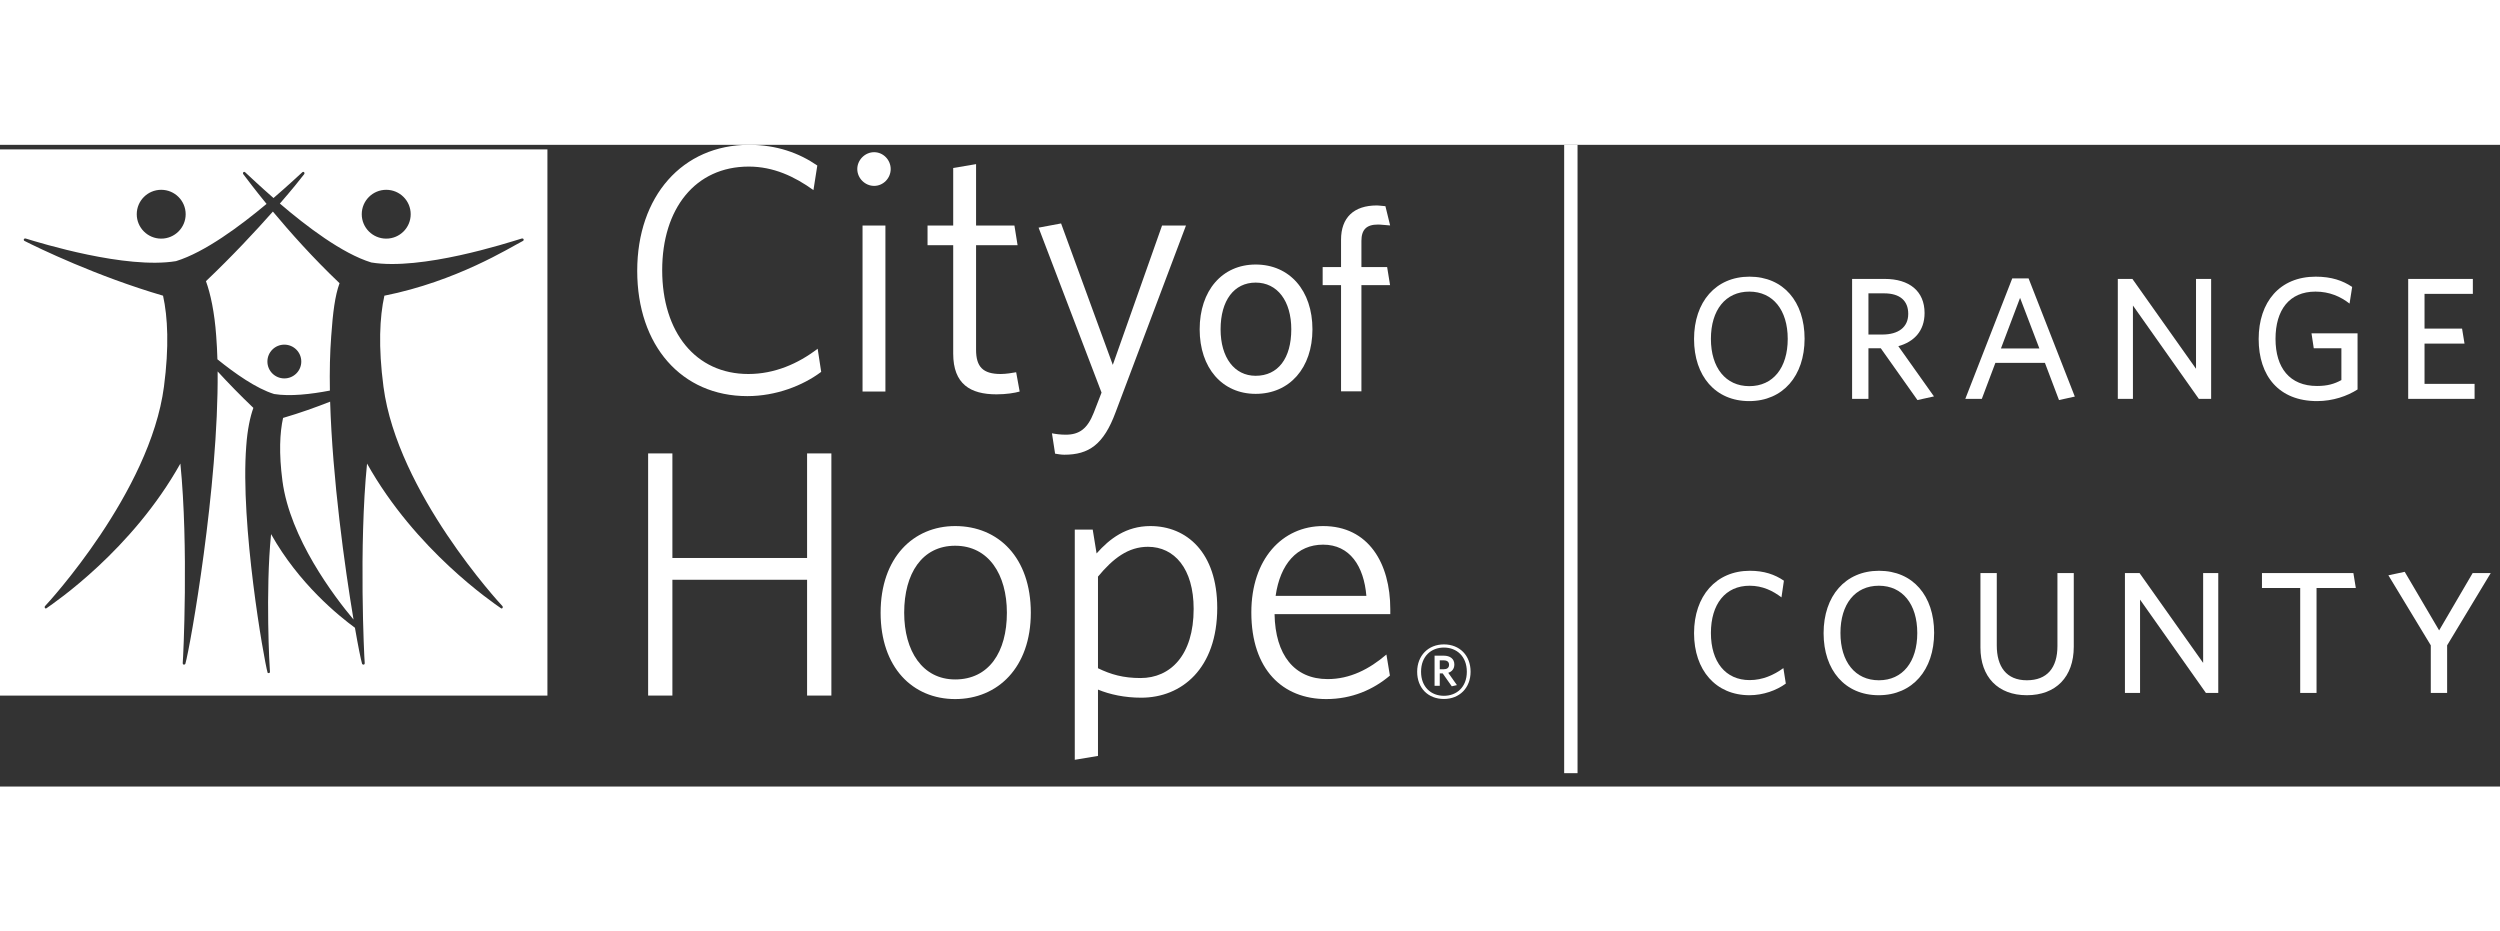
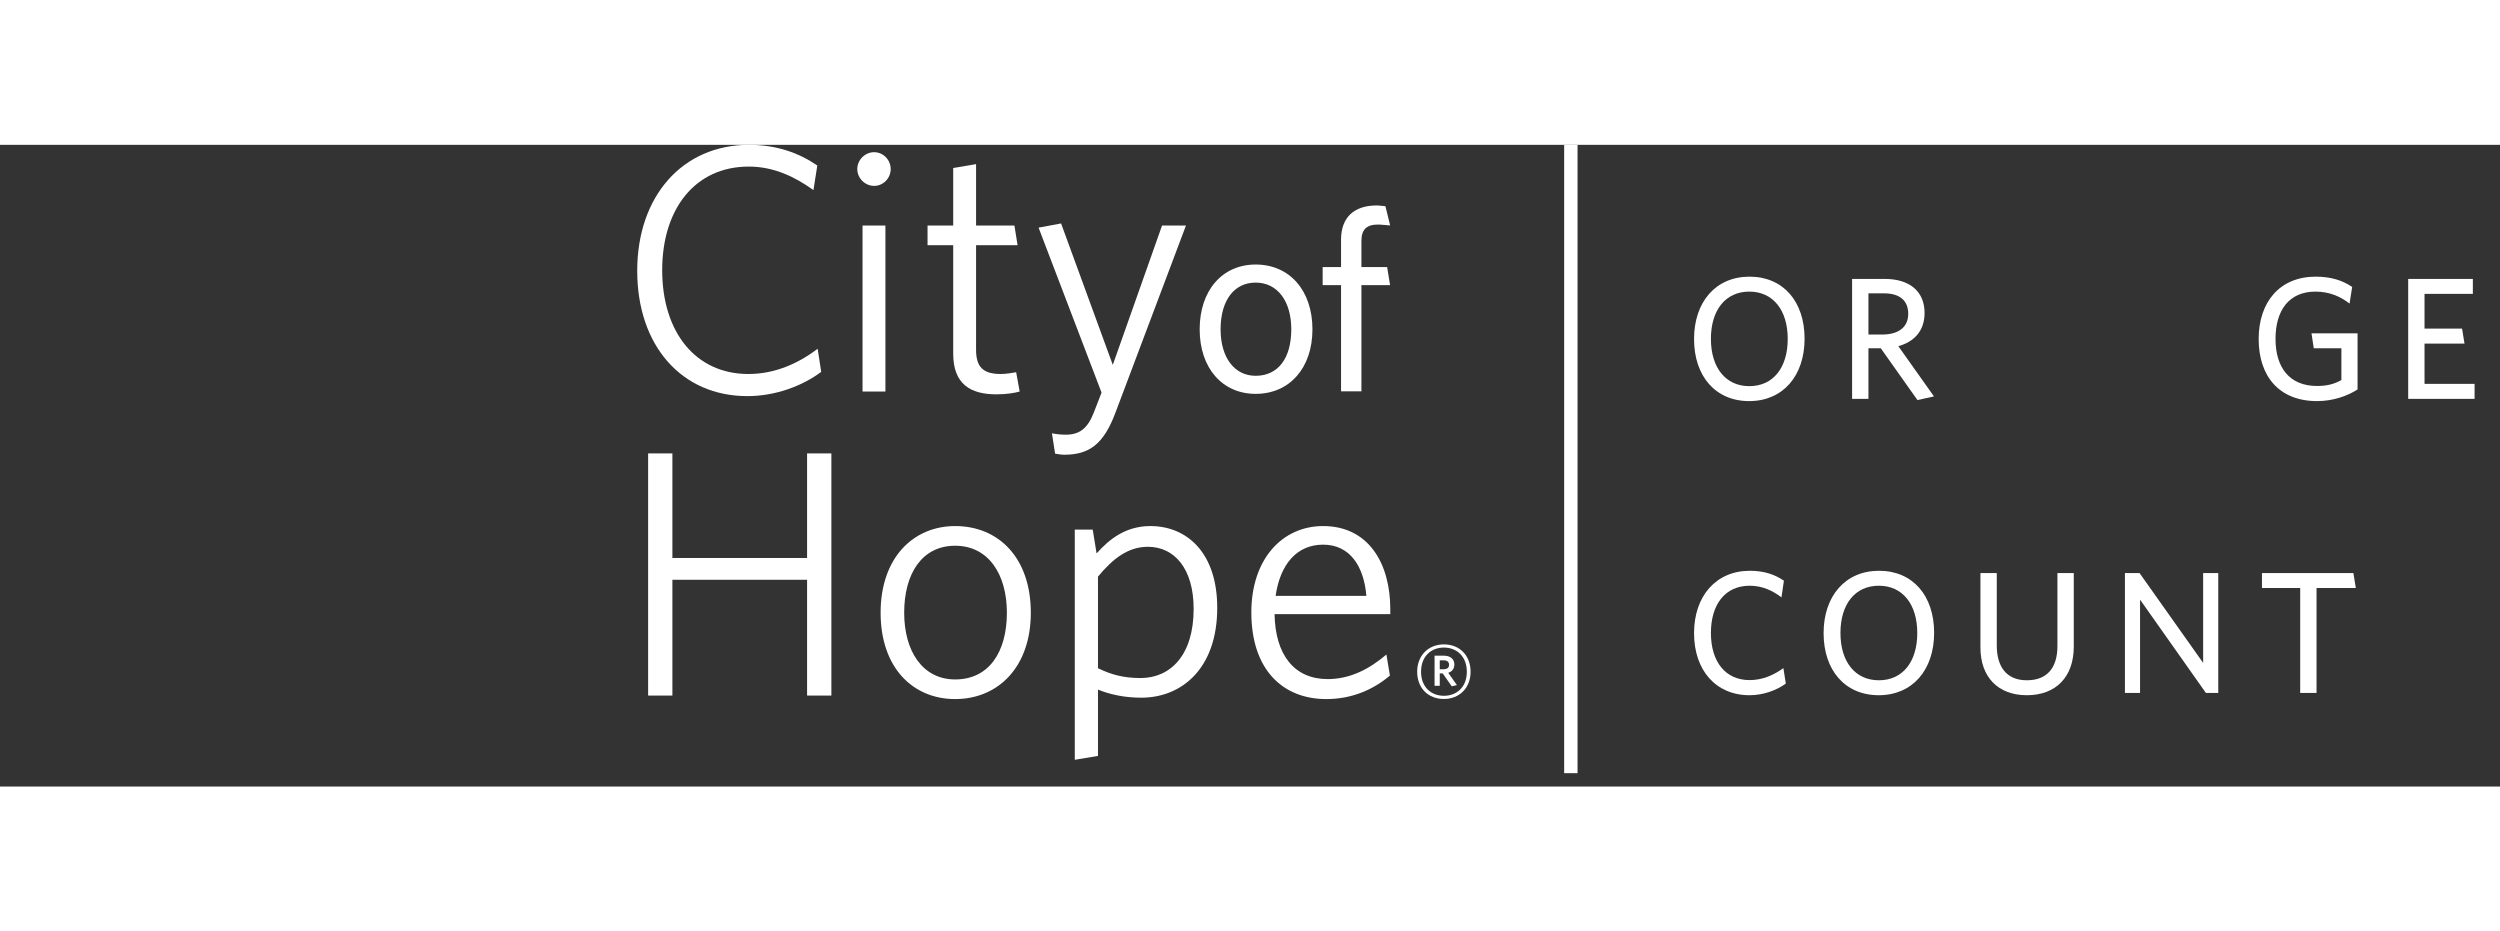
<svg xmlns="http://www.w3.org/2000/svg" width="204px" height="76px" viewBox="0 0 187 48" version="1.1">
  <rect x="0" y="0" width="187" height="48" fill="#333333" stroke="none" />
  <title>3A9AE892-86ED-4A68-9345-319C302D12C6</title>
  <g id="Navigation" stroke="none" stroke-width="1" fill="none" fill-rule="evenodd" transform="matrix(1, 0, 0, 1, -17, -15)">
    <g id="COH_UI_KIT_Header_OCUpdate-2-Color" transform="translate(-177, -274)">
      <g id="Nav/Region/OC-2" transform="translate(146, 262)">
        <g id="COH-Logo-OC" transform="translate(31, 12)">
          <g id="ORANGE-COUNTY" transform="translate(143.715, 24.861)" fill="#FFFFFF" fill-rule="nonzero">
            <path d="M8.268,4.641 C8.268,1.872 6.682,0 4.147,0 C1.625,0 0,1.885 0,4.667 C0,7.436 1.599,9.308 4.121,9.308 C6.656,9.308 8.268,7.41 8.268,4.641 Z M7.007,4.654 C7.007,6.812 5.915,8.19 4.134,8.19 C2.366,8.19 1.261,6.812 1.261,4.654 C1.261,2.496 2.353,1.118 4.134,1.118 C5.902,1.118 7.007,2.496 7.007,4.654 Z" id="Shape" />
            <path d="M16.021,2.782 C16.021,3.796 15.267,4.329 14.084,4.329 L13.044,4.329 L13.044,1.248 L14.214,1.248 C15.41,1.248 16.021,1.807 16.021,2.782 Z M15.28,5.2 C16.45,4.875 17.243,4.069 17.243,2.717 C17.243,1.079 16.099,0.169 14.266,0.169 L11.822,0.169 L11.822,9.139 L13.044,9.139 L13.044,5.356 L13.967,5.356 L16.71,9.23 L17.945,8.957 L15.28,5.2 Z" id="Shape" />
-             <path d="M28.481,8.97 L25.023,0.13 L23.801,0.13 L20.291,9.139 L21.526,9.139 L22.54,6.448 L26.245,6.448 L27.298,9.23 L28.481,8.97 Z M25.829,5.369 L22.956,5.369 L24.386,1.586 L25.829,5.369 Z" id="Shape" />
-             <polygon id="Path" points="38.678 9.139 38.678 0.169 37.547 0.169 37.547 6.89 32.789 0.169 31.697 0.169 31.697 9.139 32.828 9.139 32.828 2.158 37.755 9.139" />
            <path d="M49.63,8.437 L49.63,4.238 L46.185,4.238 L46.354,5.356 L48.421,5.356 L48.421,7.735 C47.901,8.021 47.381,8.177 46.601,8.177 C44.547,8.177 43.494,6.812 43.494,4.654 C43.494,2.496 44.521,1.118 46.484,1.118 C47.537,1.118 48.369,1.495 49.032,2.015 L49.227,0.767 C48.525,0.299 47.693,0 46.497,0 C43.819,0 42.233,1.885 42.233,4.667 C42.233,7.436 43.754,9.308 46.601,9.308 C47.784,9.308 48.863,8.931 49.63,8.437 Z" id="Path" />
            <polygon id="Path" points="58.384 9.139 58.384 8.021 54.64 8.021 54.64 5.005 57.63 5.005 57.448 3.887 54.64 3.887 54.64 1.287 58.254 1.287 58.254 0.169 53.418 0.169 53.418 9.139" />
            <path d="M6.864,30.437 L6.682,29.28 C5.967,29.8 5.122,30.177 4.16,30.177 C2.353,30.177 1.261,28.812 1.261,26.654 C1.261,24.496 2.34,23.118 4.16,23.118 C5.122,23.118 5.889,23.495 6.539,23.989 L6.721,22.741 C6.032,22.273 5.239,22 4.173,22 C1.651,22 0,23.885 0,26.667 C0,29.436 1.625,31.308 4.147,31.308 C5.174,31.308 6.175,30.944 6.864,30.437 Z" id="Path" />
            <path d="M17.958,26.641 C17.958,23.872 16.372,22 13.837,22 C11.315,22 9.69,23.885 9.69,26.667 C9.69,29.436 11.289,31.308 13.811,31.308 C16.346,31.308 17.958,29.41 17.958,26.641 Z M16.697,26.654 C16.697,28.812 15.605,30.19 13.824,30.19 C12.056,30.19 10.951,28.812 10.951,26.654 C10.951,24.496 12.043,23.118 13.824,23.118 C15.592,23.118 16.697,24.496 16.697,26.654 Z" id="Shape" />
            <path d="M28.403,27.681 L28.403,22.169 L27.181,22.169 L27.181,27.629 C27.181,29.254 26.414,30.19 24.893,30.19 C23.346,30.19 22.644,29.15 22.644,27.59 L22.644,22.169 L21.422,22.169 L21.422,27.746 C21.422,29.93 22.722,31.308 24.893,31.308 C27.064,31.308 28.403,29.943 28.403,27.681 Z" id="Path" />
            <polygon id="Path" points="39.211 31.139 39.211 22.169 38.08 22.169 38.08 28.89 33.322 22.169 32.23 22.169 32.23 31.139 33.361 31.139 33.361 24.158 38.288 31.139" />
            <polygon id="Path" points="49.5 23.287 49.318 22.169 42.48 22.169 42.48 23.287 45.34 23.287 45.34 31.139 46.562 31.139 46.562 23.287" />
-             <polygon id="Path" points="59.593 22.169 58.241 22.169 55.732 26.459 53.158 22.078 51.936 22.338 55.108 27.577 55.108 31.139 56.33 31.139 56.33 27.577" />
          </g>
          <g id="Logo-/-On-Color-/-Horizontal-Stack" transform="translate(-0, 0)" fill="#FFFFFF">
            <g id="Group" transform="translate(17, 15)">
              <path d="M55.899,18.796 C50.979,18.796 47.664,15.015 47.664,9.424 C47.664,3.859 51.031,0 56.031,0 C58.083,0 59.764,0.604 61.134,1.548 L60.846,3.387 C59.425,2.363 57.846,1.627 56.005,1.627 C52.005,1.627 49.532,4.778 49.532,9.372 C49.532,14.018 52.032,17.142 55.978,17.142 C57.925,17.142 59.687,16.381 61.161,15.251 L61.425,16.983 C60.055,18.008 58.056,18.796 55.899,18.796" id="Fill-1" />
              <path d="M64.518,18.454 L66.229,18.454 L66.229,6.038 L64.518,6.038 L64.518,18.454 Z M65.385,3.071 C64.701,3.071 64.125,2.494 64.125,1.811 C64.125,1.13 64.701,0.551 65.385,0.551 C66.07,0.551 66.624,1.13 66.624,1.811 C66.624,2.494 66.07,3.071 65.385,3.071 L65.385,3.071 Z" id="Fill-2" />
              <path d="M74.535,18.663 C72.589,18.663 71.3,17.902 71.3,15.618 L71.3,7.507 L69.38,7.507 L69.38,6.038 L71.3,6.038 L71.3,1.733 L73.01,1.443 L73.01,6.038 L75.879,6.038 L76.115,7.507 L73.01,7.507 L73.01,15.331 C73.01,16.59 73.51,17.142 74.851,17.142 C75.246,17.142 75.72,17.063 76.009,17.01 L76.271,18.454 C75.905,18.559 75.273,18.663 74.535,18.663" id="Fill-3" />
              <path d="M83.447,20.003 C82.555,22.419 81.449,23.18 79.606,23.18 C79.342,23.18 79.106,23.126 78.921,23.101 L78.686,21.578 C78.948,21.63 79.318,21.682 79.711,21.682 C80.738,21.682 81.342,21.237 81.816,20.03 L82.396,18.533 L77.686,6.195 L79.369,5.88 L83.237,16.46 L86.921,6.038 L88.71,6.038 L83.447,20.003" id="Fill-4" />
              <path d="M93.924,17.276 C92.332,17.276 91.3,15.911 91.3,13.8 C91.3,11.644 92.306,10.305 93.924,10.305 C95.542,10.305 96.588,11.676 96.588,13.8 C96.588,15.976 95.593,17.276 93.924,17.276 Z M93.924,8.953 C91.42,8.953 89.735,10.901 89.735,13.8 C89.735,16.687 91.42,18.627 93.924,18.627 C96.465,18.627 98.171,16.687 98.171,13.8 C98.171,10.901 96.465,8.953 93.924,8.953 L93.924,8.953 Z" id="Fill-5" />
              <path d="M100.31,7.096 C100.31,7.096 100.31,8.892 100.31,9.144 C100.079,9.144 98.935,9.144 98.935,9.144 L98.935,10.496 C98.935,10.496 100.079,10.496 100.31,10.496 C100.31,10.77 100.31,18.437 100.31,18.437 L101.834,18.437 L101.834,10.496 L103.977,10.496 L103.758,9.144 L101.834,9.144 L101.834,7.191 C101.834,6.341 102.216,5.963 103.068,5.963 C103.068,5.963 103.178,5.953 103.982,6.029 L103.629,4.589 C103.246,4.546 102.991,4.534 102.991,4.534 C101.262,4.534 100.31,5.443 100.31,7.096" id="Fill-6" />
              <polyline id="Fill-7" points="60.37 41.195 60.37 32.533 50.295 32.533 50.295 41.195 48.48 41.195 48.48 23.082 50.295 23.082 50.295 30.904 60.37 30.904 60.37 23.082 62.187 23.082 62.187 41.195 60.37 41.195" />
              <path d="M71.447,29.988 C68.973,29.988 67.633,32.06 67.633,35 C67.633,37.862 69,39.989 71.447,39.989 C73.972,39.989 75.315,37.94 75.315,35 C75.315,32.139 73.948,29.988 71.447,29.988 Z M71.447,41.457 C68.265,41.457 65.87,39.096 65.87,35 C65.87,30.878 68.318,28.516 71.447,28.516 C74.684,28.516 77.105,30.878 77.105,35 C77.105,39.096 74.63,41.457 71.447,41.457 L71.447,41.457 Z" id="Fill-8" />
              <path d="M85.866,30.067 C84.392,30.067 83.261,30.932 82.129,32.297 L82.129,39.15 C83.102,39.621 84.024,39.884 85.314,39.884 C87.549,39.884 89.285,38.177 89.285,34.712 C89.285,31.691 87.838,30.067 85.866,30.067 Z M85.365,41.354 C84.129,41.354 83.024,41.116 82.129,40.748 L82.129,45.71 L80.393,46 L80.393,28.779 L81.735,28.779 L82.025,30.564 C82.999,29.461 84.235,28.516 86.049,28.516 C88.759,28.516 91.049,30.486 91.049,34.633 C91.049,39.176 88.391,41.354 85.365,41.354 L85.365,41.354 Z" id="Fill-9" />
              <path d="M98.968,29.907 C97.022,29.907 95.758,31.351 95.416,33.74 L102.205,33.74 C102.017,31.508 100.968,29.907 98.968,29.907 Z M103.994,35.105 L95.337,35.105 C95.39,38.151 96.811,39.963 99.31,39.963 C100.968,39.963 102.414,39.229 103.704,38.124 L103.965,39.7 C102.729,40.748 101.126,41.457 99.206,41.457 C95.942,41.457 93.6,39.254 93.6,34.975 C93.6,30.983 95.916,28.516 98.968,28.516 C102.36,28.516 103.994,31.297 103.994,34.739 C103.994,34.843 103.994,34.975 103.994,35.105 L103.994,35.105 Z" id="Fill-10" />
-               <path d="M39.109,7.192 C38.126,7.694 34.168,10.202 28.752,11.284 C28.398,12.886 28.289,15.095 28.684,18.097 C29.727,25.997 37.374,34.289 37.572,34.492 C37.658,34.582 37.572,34.731 37.474,34.664 C36.848,34.226 31.085,30.322 27.455,23.842 C26.835,30.013 27.242,38.423 27.28,38.739 C27.302,38.937 27.104,38.897 27.08,38.808 C26.99,38.496 26.793,37.528 26.549,36.122 C25.339,35.235 22.355,32.83 20.276,29.119 C19.848,33.387 20.164,39.188 20.191,39.406 C20.206,39.543 20.032,39.536 20.015,39.476 C19.737,38.501 17.96,28.389 18.421,22.511 C18.506,21.298 18.717,20.321 18.953,19.677 C17.964,18.735 17.052,17.792 16.279,16.95 C16.356,25.524 14.23,37.539 13.868,38.808 C13.844,38.897 13.648,38.937 13.669,38.739 C13.706,38.423 14.112,30.013 13.492,23.842 C9.863,30.322 4.1,34.226 3.475,34.664 C3.377,34.731 3.29,34.582 3.377,34.492 C3.575,34.289 11.223,25.997 12.263,18.097 C12.658,15.095 12.549,12.886 12.196,11.284 C7.252,9.84 2.822,7.694 1.84,7.192 C1.734,7.147 1.761,6.968 1.933,7.011 C3.023,7.347 9.42,9.318 13.164,8.7 C15.316,8.04 17.969,6.066 19.939,4.419 C19.071,3.355 18.465,2.552 18.207,2.208 C18.117,2.099 18.235,1.953 18.344,2.059 C18.658,2.344 19.433,3.084 20.458,3.979 C21.498,3.087 22.287,2.347 22.604,2.059 C22.715,1.953 22.832,2.099 22.743,2.208 C22.48,2.556 21.845,3.345 20.934,4.393 C22.909,6.082 25.593,8.132 27.772,8.8 C31.516,9.419 37.925,7.347 39.016,7.011 C39.189,6.968 39.214,7.147 39.109,7.192 Z M12.058,3.364 C13.069,3.364 13.888,4.181 13.888,5.191 C13.888,6.199 13.069,7.016 12.058,7.016 C11.048,7.016 10.229,6.199 10.229,5.191 C10.229,4.181 11.048,3.364 12.058,3.364 Z M28.89,3.364 C29.902,3.364 30.72,4.181 30.72,5.191 C30.72,6.199 29.902,7.016 28.89,7.016 C27.879,7.016 27.059,6.199 27.059,5.191 C27.059,4.181 27.879,3.364 28.89,3.364 Z M0,41.197 L40.947,41.197 L40.947,0.342 L0,0.342 L0,41.197 Z M21.174,20.427 C20.929,21.536 20.854,23.063 21.127,25.141 C21.691,29.419 24.977,33.759 26.444,35.51 C25.786,31.589 24.867,24.953 24.694,19.211 C23.634,19.629 22.428,20.061 21.174,20.427 Z M20.002,16.21 C20.002,15.511 20.569,14.946 21.269,14.946 C21.968,14.946 22.536,15.511 22.536,16.21 C22.536,16.908 21.968,17.472 21.269,17.472 C20.569,17.472 20.002,16.908 20.002,16.21 Z M24.676,18.382 C24.65,16.929 24.678,15.547 24.776,14.298 C24.899,12.542 25.057,11.282 25.398,10.35 C23.413,8.464 21.689,6.525 20.412,4.992 C19.101,6.474 17.359,8.341 15.405,10.199 C15.747,11.131 16.048,12.542 16.172,14.298 C16.215,14.856 16.246,15.439 16.263,16.043 C17.563,17.094 19.171,18.229 20.504,18.639 C21.686,18.833 23.25,18.655 24.676,18.382 L24.676,18.382 Z" id="Fill-11" />
              <path d="M107.992,38.561 L107.694,38.561 L107.694,39.229 L107.975,39.229 C108.231,39.229 108.389,39.124 108.389,38.895 C108.389,38.675 108.248,38.561 107.992,38.561 Z M108.592,40.502 L107.913,39.536 L107.694,39.536 L107.694,40.467 L107.306,40.467 L107.306,38.211 L107.992,38.211 C108.468,38.211 108.785,38.447 108.785,38.868 C108.785,39.194 108.608,39.404 108.329,39.492 L108.978,40.413 L108.592,40.502 Z M108.004,37.604 C107.051,37.604 106.295,38.254 106.295,39.413 C106.295,40.563 107.051,41.212 108.004,41.212 C108.96,41.212 109.719,40.563 109.719,39.413 C109.719,38.254 108.952,37.604 108.004,37.604 Z M108.004,41.45 C106.822,41.45 106.004,40.633 106.004,39.413 C106.004,38.201 106.841,37.367 108.004,37.367 C109.18,37.367 110,38.193 110,39.413 C110,40.624 109.165,41.45 108.004,41.45 L108.004,41.45 Z" id="Fill-12" />
            </g>
          </g>
          <line x1="134.5" y1="15.5" x2="134.5" y2="61.5" id="Line-2" stroke="#FFFFFF" stroke-linecap="square" />
        </g>
      </g>
    </g>
  </g>
</svg>